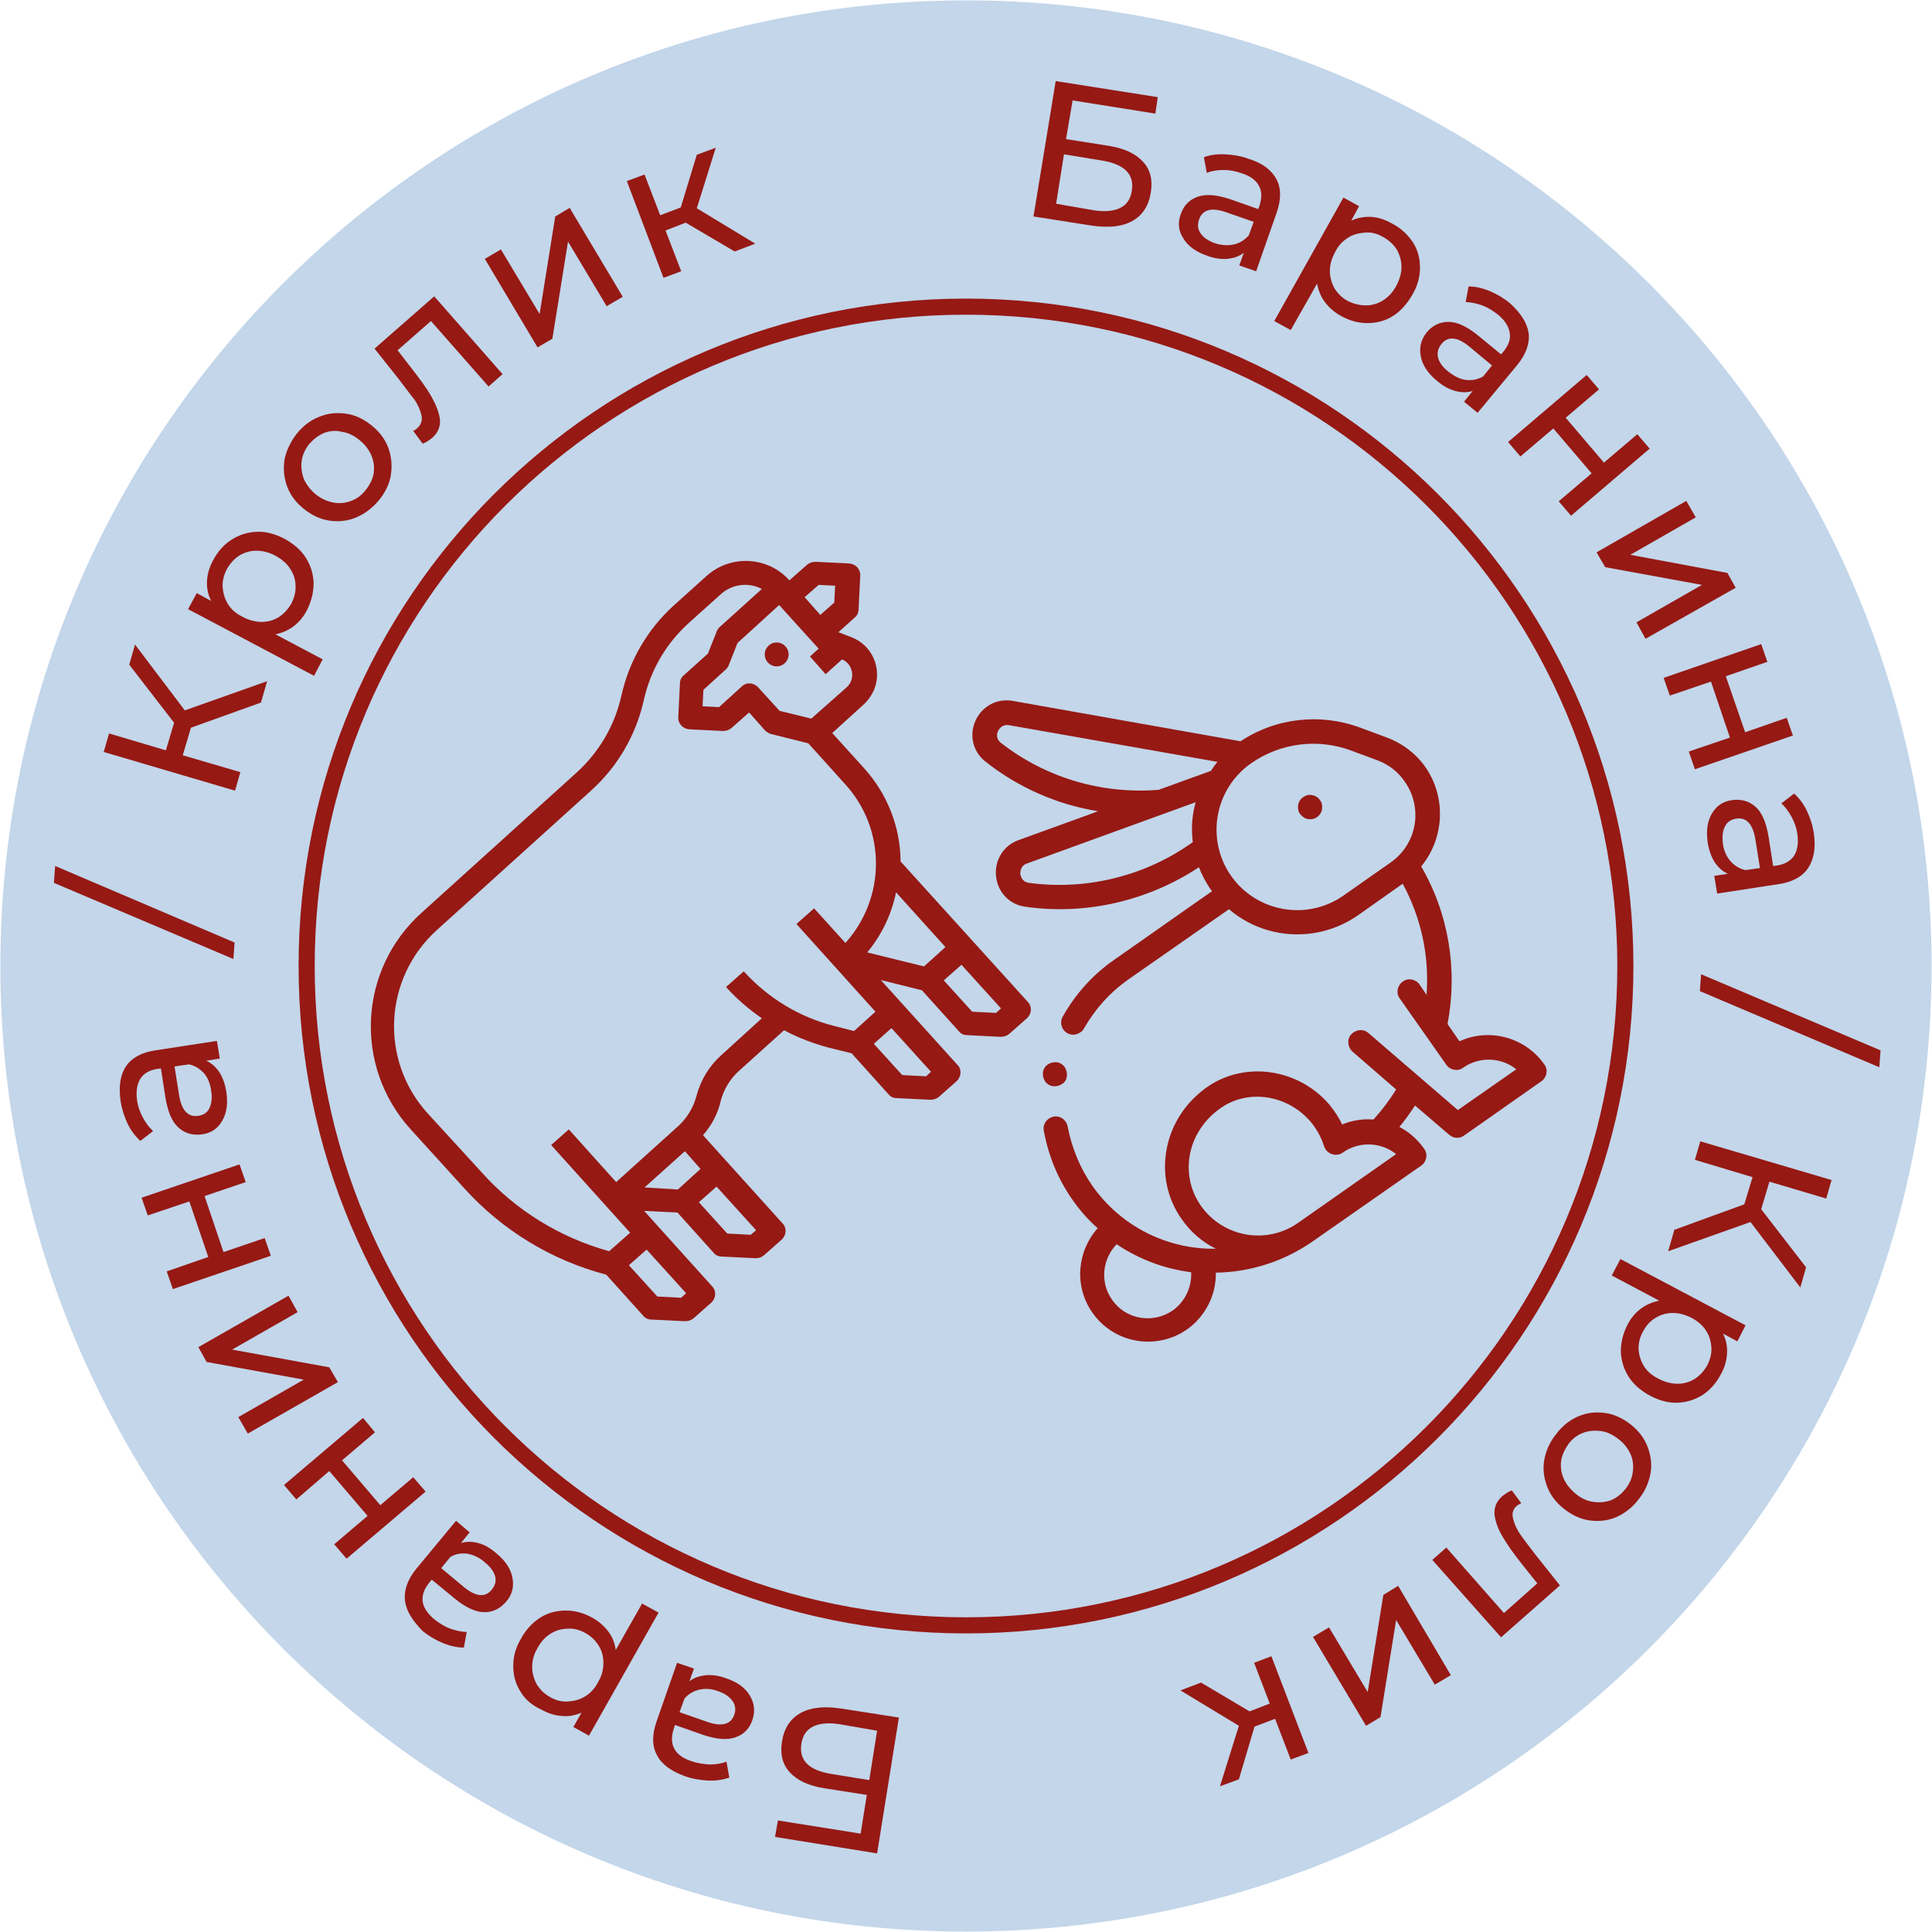
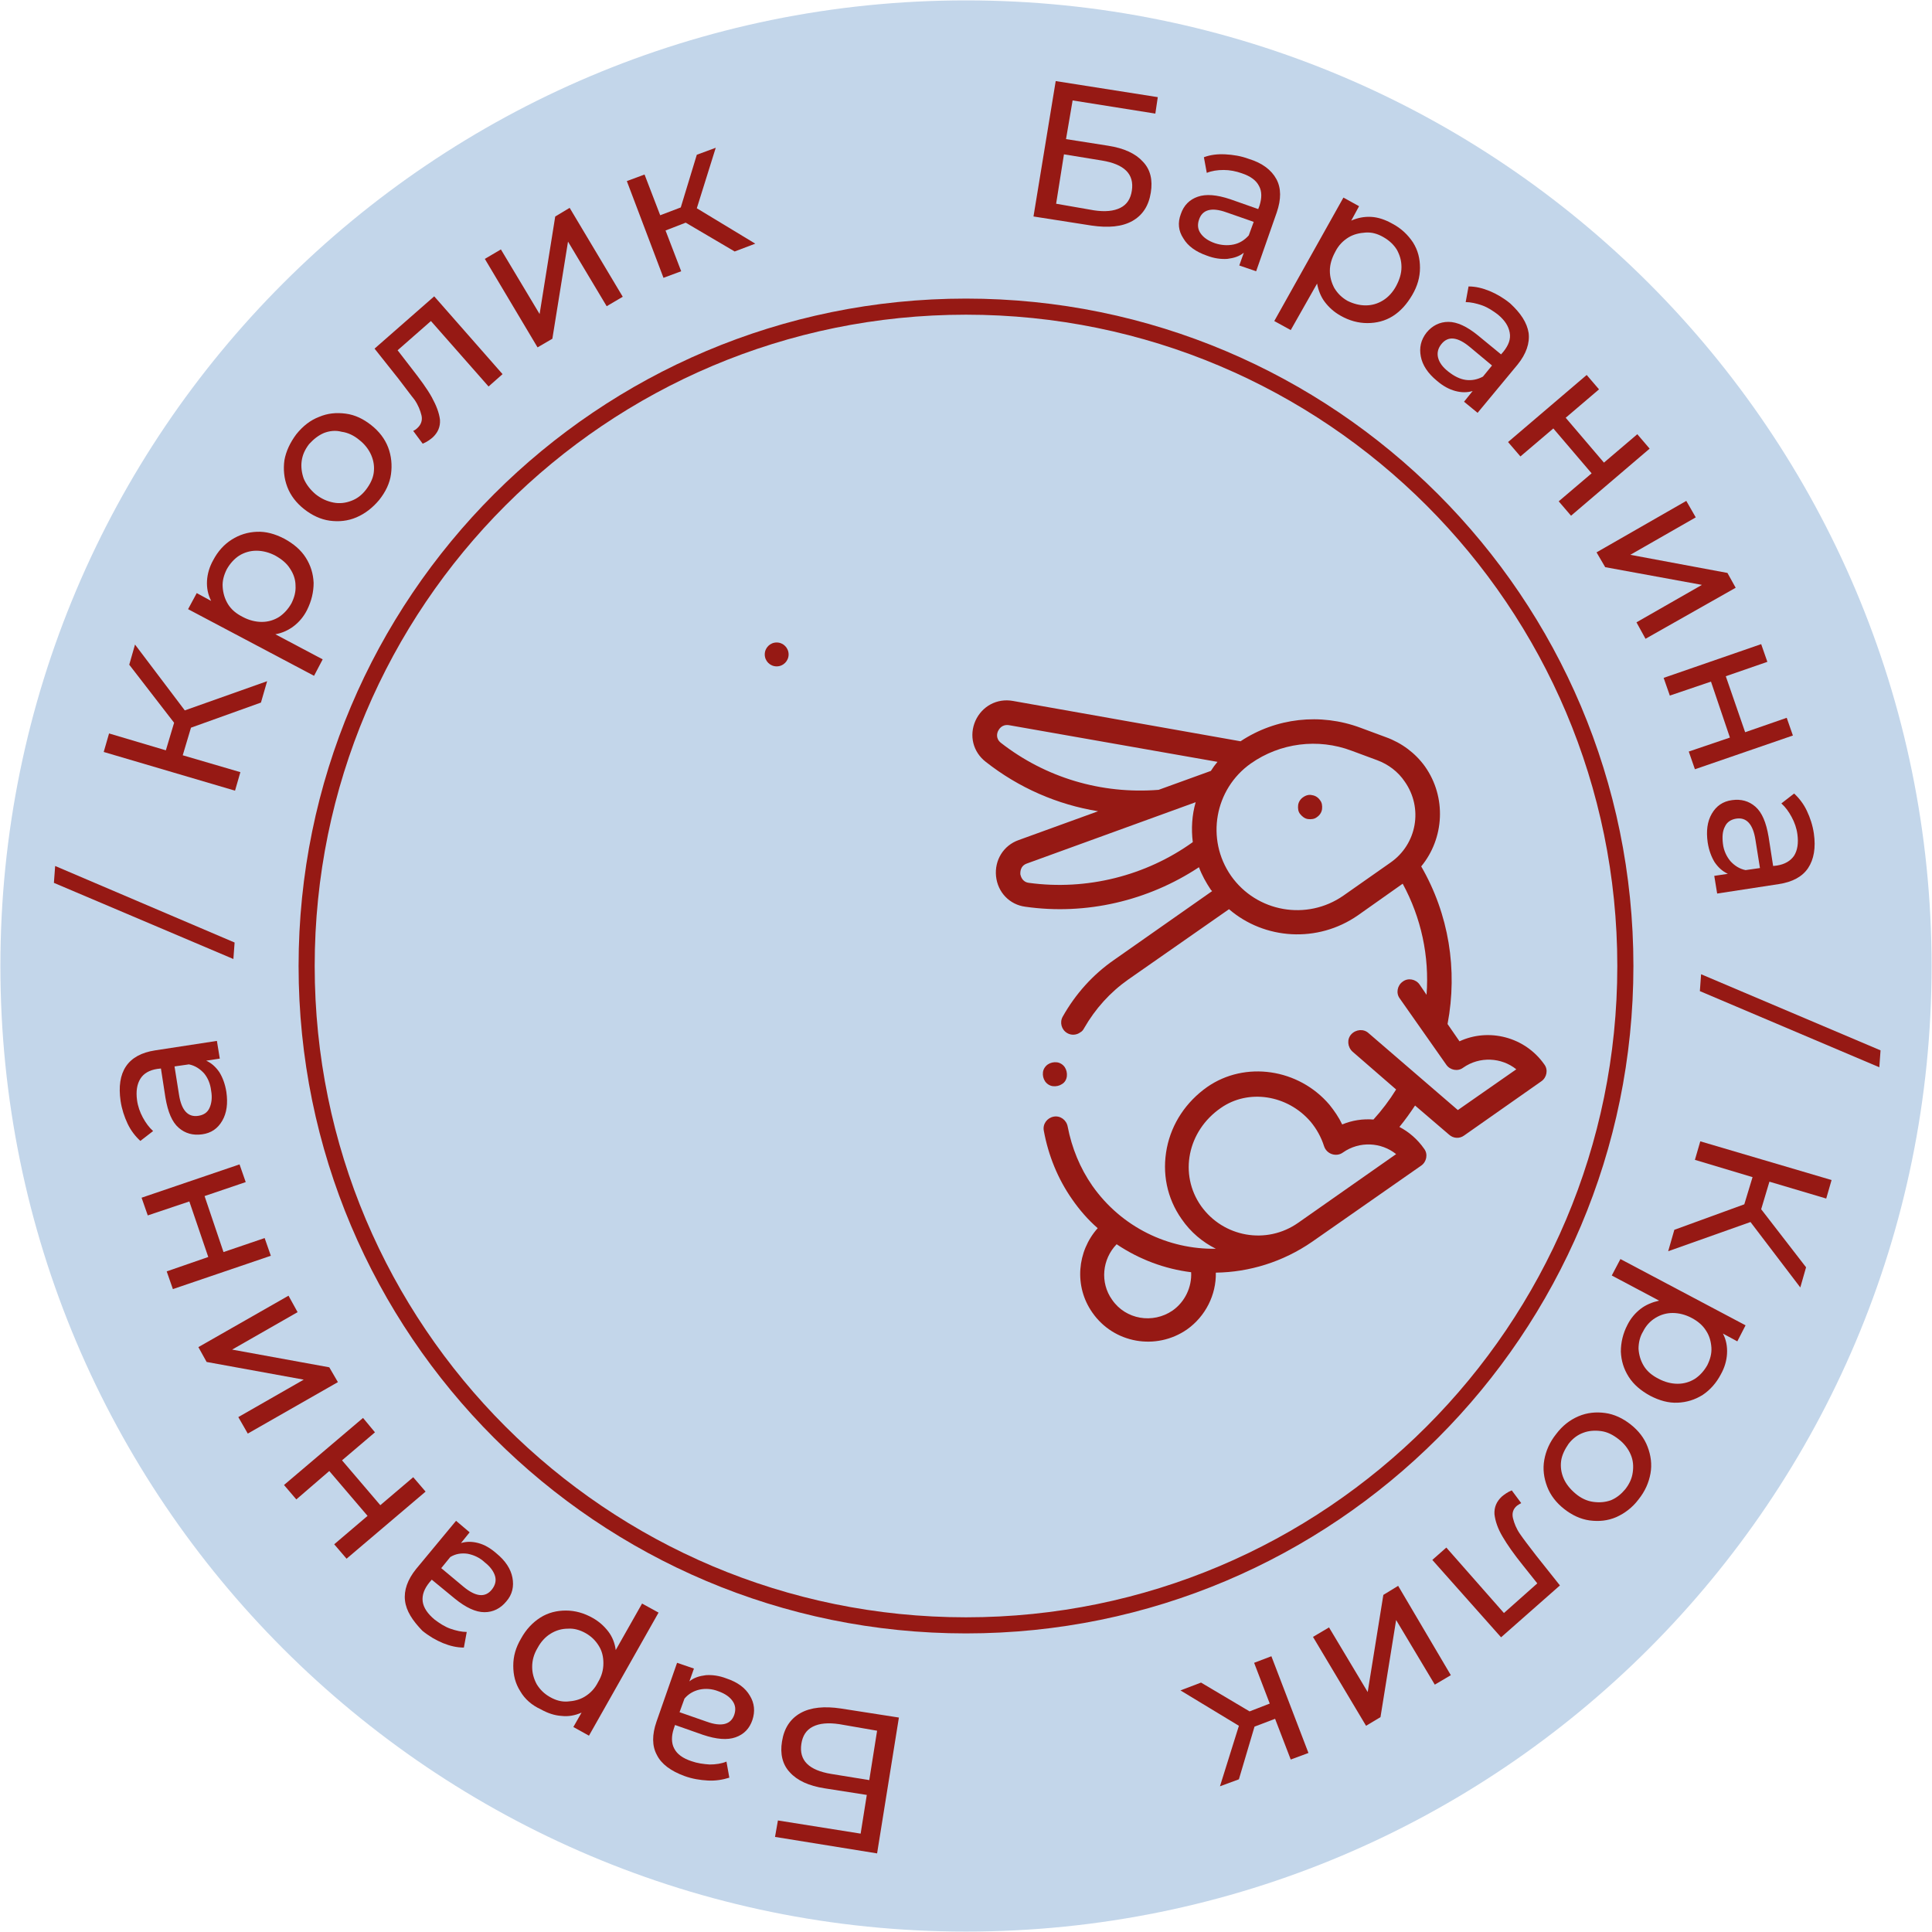
<svg xmlns="http://www.w3.org/2000/svg" width="60" height="60" viewBox="0 0 60 60" fill="none">
  <path d="M30 59.987C46.561 59.987 59.987 46.561 59.987 30C59.987 13.438 46.561 0.012 30 0.012C13.438 0.012 0.012 13.438 0.012 30C0.012 46.561 13.438 59.987 30 59.987Z" fill="#C3D6EA" />
  <path d="M30 50.477C41.309 50.477 50.477 41.309 50.477 30C50.477 18.691 41.309 9.523 30 9.523C18.691 9.523 9.523 18.691 9.523 30C9.523 41.309 18.691 50.477 30 50.477Z" stroke="#961914" stroke-width="0.5" stroke-miterlimit="10" />
  <path d="M32.786 2.518L35.956 3.017L35.88 3.528L33.311 3.119L33.106 4.32L34.41 4.525C34.908 4.602 35.266 4.768 35.496 5.023C35.727 5.266 35.803 5.586 35.739 5.982C35.675 6.391 35.484 6.685 35.164 6.864C34.844 7.043 34.423 7.081 33.899 7.005L32.096 6.723L32.786 2.518ZM33.975 6.532C34.32 6.583 34.589 6.557 34.793 6.455C34.998 6.353 35.113 6.174 35.151 5.918C35.228 5.407 34.921 5.1 34.218 4.985L33.042 4.793L32.799 6.327L33.975 6.532Z" fill="#961914" />
  <path d="M39.638 5.56C39.791 5.842 39.791 6.187 39.651 6.596L39.011 8.424L38.487 8.245L38.628 7.848C38.487 7.963 38.321 8.014 38.117 8.04C37.925 8.053 37.708 8.027 37.478 7.938C37.145 7.823 36.89 7.644 36.749 7.401C36.596 7.171 36.57 6.915 36.672 6.647C36.762 6.378 36.941 6.199 37.196 6.11C37.452 6.02 37.784 6.046 38.206 6.187L39.075 6.493L39.114 6.391C39.191 6.148 39.191 5.944 39.101 5.778C39.011 5.599 38.833 5.471 38.564 5.381C38.385 5.317 38.193 5.279 38.002 5.279C37.81 5.279 37.631 5.305 37.478 5.369L37.388 4.883C37.593 4.806 37.81 4.781 38.053 4.793C38.296 4.806 38.539 4.844 38.781 4.934C39.203 5.062 39.484 5.279 39.638 5.56ZM38.309 7.593C38.5 7.554 38.654 7.452 38.781 7.311L38.935 6.89L38.091 6.596C37.631 6.429 37.337 6.506 37.235 6.826C37.184 6.979 37.196 7.12 37.286 7.248C37.375 7.375 37.516 7.478 37.733 7.554C37.925 7.618 38.13 7.631 38.309 7.593Z" fill="#961914" />
  <path d="M43.882 7.529C44.035 7.772 44.099 8.027 44.099 8.321C44.099 8.602 44.022 8.884 43.856 9.165C43.69 9.446 43.498 9.663 43.255 9.817C43.012 9.97 42.744 10.034 42.463 10.034C42.181 10.034 41.9 9.957 41.632 9.804C41.427 9.689 41.274 9.548 41.146 9.382C41.018 9.216 40.942 9.012 40.903 8.807L40.085 10.251L39.574 9.97L41.721 6.136L42.207 6.404L41.964 6.851C42.169 6.762 42.373 6.723 42.59 6.736C42.808 6.749 43.025 6.826 43.23 6.941C43.524 7.094 43.728 7.299 43.882 7.529ZM42.412 9.484C42.603 9.484 42.782 9.433 42.948 9.331C43.115 9.229 43.255 9.075 43.358 8.884C43.46 8.692 43.524 8.5 43.524 8.296C43.524 8.091 43.472 7.925 43.383 7.759C43.281 7.593 43.14 7.465 42.961 7.363C42.782 7.26 42.603 7.209 42.412 7.222C42.22 7.235 42.041 7.273 41.875 7.375C41.709 7.478 41.568 7.618 41.466 7.823C41.363 8.014 41.3 8.206 41.3 8.411C41.3 8.602 41.351 8.781 41.44 8.948C41.542 9.114 41.67 9.242 41.849 9.344C42.028 9.433 42.22 9.484 42.412 9.484Z" fill="#961914" />
  <path d="M47.473 10.341C47.512 10.66 47.397 10.993 47.128 11.325L45.888 12.821L45.467 12.476L45.735 12.143C45.569 12.194 45.39 12.194 45.198 12.143C45.006 12.092 44.815 11.99 44.623 11.824C44.342 11.594 44.175 11.338 44.124 11.069C44.073 10.801 44.124 10.558 44.303 10.328C44.482 10.111 44.712 9.996 44.981 9.996C45.249 9.996 45.556 10.136 45.901 10.418L46.617 11.006L46.694 10.916C46.847 10.724 46.924 10.533 46.885 10.328C46.847 10.124 46.732 9.945 46.515 9.766C46.361 9.651 46.208 9.548 46.029 9.484C45.85 9.421 45.671 9.382 45.518 9.382L45.607 8.896C45.825 8.896 46.042 8.948 46.259 9.037C46.476 9.127 46.694 9.254 46.898 9.421C47.23 9.727 47.422 10.021 47.473 10.341ZM45.518 11.798C45.709 11.824 45.888 11.785 46.054 11.696L46.336 11.351L45.645 10.775C45.262 10.456 44.968 10.43 44.764 10.686C44.661 10.814 44.623 10.954 44.661 11.108C44.7 11.261 44.802 11.402 44.981 11.542C45.16 11.683 45.339 11.773 45.518 11.798Z" fill="#961914" />
  <path d="M49.276 11.645L49.659 12.092L48.624 12.974L49.812 14.367L50.848 13.485L51.231 13.933L48.79 16.016L48.407 15.569L49.429 14.7L48.24 13.306L47.218 14.175L46.834 13.728L49.276 11.645Z" fill="#961914" />
  <path d="M52.369 15.556L52.663 16.067L50.631 17.23L53.647 17.793L53.903 18.253L51.103 19.838L50.822 19.327L52.855 18.164L49.851 17.614L49.582 17.154L52.369 15.556Z" fill="#961914" />
  <path d="M54.695 20.004L54.887 20.554L53.596 21.001L54.197 22.74L55.488 22.292L55.68 22.842L52.637 23.89L52.446 23.34L53.724 22.906L53.136 21.168L51.858 21.602L51.666 21.052L54.695 20.004Z" fill="#961914" />
  <path d="M56.153 26.958C55.974 27.226 55.667 27.392 55.245 27.456L53.328 27.75L53.238 27.201L53.66 27.137C53.494 27.06 53.366 26.945 53.251 26.779C53.149 26.613 53.072 26.408 53.034 26.165C52.983 25.807 53.021 25.513 53.161 25.271C53.302 25.028 53.507 24.887 53.788 24.849C54.069 24.81 54.312 24.874 54.516 25.053C54.721 25.232 54.849 25.539 54.925 25.986L55.066 26.894L55.181 26.881C55.424 26.843 55.603 26.741 55.718 26.574C55.82 26.408 55.858 26.191 55.82 25.91C55.795 25.718 55.731 25.539 55.641 25.373C55.552 25.207 55.45 25.066 55.322 24.951L55.718 24.644C55.871 24.785 56.012 24.964 56.114 25.181C56.217 25.398 56.293 25.628 56.331 25.884C56.395 26.331 56.331 26.689 56.153 26.958ZM53.737 26.741C53.864 26.881 54.018 26.983 54.21 27.022L54.657 26.958L54.516 26.076C54.44 25.59 54.235 25.373 53.916 25.424C53.762 25.45 53.634 25.526 53.571 25.667C53.494 25.807 53.481 25.986 53.507 26.204C53.532 26.421 53.622 26.6 53.737 26.741Z" fill="#961914" />
  <path d="M58.402 32.62L58.364 33.145L52.791 30.78L52.829 30.256L58.402 32.62Z" fill="#961914" />
  <path d="M54.171 37.401L54.427 36.557L52.637 36.02L52.804 35.445L56.881 36.647L56.715 37.222L54.951 36.698L54.695 37.554L56.089 39.357L55.91 39.983L54.363 37.951L51.807 38.858L51.998 38.193L54.171 37.401Z" fill="#961914" />
  <path d="M52.88 43.319C52.637 43.472 52.382 43.549 52.101 43.562C51.819 43.575 51.538 43.498 51.244 43.345C50.963 43.191 50.733 43 50.58 42.757C50.426 42.514 50.349 42.258 50.337 41.977C50.337 41.696 50.401 41.415 50.541 41.146C50.643 40.942 50.784 40.776 50.95 40.648C51.116 40.52 51.308 40.443 51.525 40.392L50.055 39.612L50.324 39.101L54.21 41.159L53.954 41.657L53.507 41.415C53.609 41.606 53.647 41.824 53.634 42.041C53.622 42.258 53.558 42.475 53.443 42.68C53.302 42.949 53.11 43.166 52.88 43.319ZM50.886 41.888C50.899 42.079 50.95 42.258 51.052 42.424C51.155 42.591 51.308 42.718 51.513 42.821C51.704 42.923 51.909 42.974 52.101 42.974C52.292 42.974 52.471 42.923 52.637 42.821C52.791 42.718 52.919 42.578 53.021 42.399C53.11 42.22 53.161 42.041 53.149 41.849C53.136 41.657 53.085 41.478 52.983 41.325C52.88 41.159 52.727 41.031 52.535 40.929C52.343 40.827 52.139 40.776 51.947 40.776C51.755 40.776 51.577 40.827 51.41 40.929C51.244 41.031 51.116 41.172 51.027 41.351C50.925 41.517 50.886 41.709 50.886 41.888Z" fill="#961914" />
  <path d="M49.02 43.984C49.288 43.869 49.57 43.843 49.851 43.882C50.132 43.92 50.401 44.048 50.643 44.239C50.886 44.431 51.065 44.661 51.167 44.93C51.27 45.198 51.308 45.479 51.257 45.761C51.206 46.042 51.091 46.31 50.886 46.566C50.694 46.822 50.452 47 50.196 47.115C49.928 47.23 49.659 47.256 49.365 47.218C49.084 47.179 48.816 47.052 48.573 46.86C48.33 46.668 48.151 46.438 48.049 46.17C47.946 45.901 47.908 45.62 47.959 45.339C48.01 45.057 48.125 44.789 48.33 44.533C48.522 44.278 48.752 44.099 49.02 43.984ZM48.483 45.364C48.458 45.556 48.483 45.735 48.56 45.914C48.637 46.093 48.764 46.246 48.931 46.387C49.097 46.528 49.288 46.617 49.48 46.642C49.672 46.668 49.851 46.655 50.03 46.591C50.209 46.515 50.349 46.4 50.477 46.246C50.605 46.08 50.682 45.914 50.707 45.722C50.733 45.531 50.72 45.352 50.643 45.173C50.567 44.994 50.439 44.827 50.273 44.7C50.094 44.559 49.915 44.469 49.723 44.444C49.531 44.418 49.34 44.431 49.173 44.495C48.995 44.559 48.841 44.674 48.713 44.84C48.598 45.006 48.509 45.185 48.483 45.364Z" fill="#961914" />
  <path d="M46.617 50.848L44.482 48.445L44.917 48.061L46.706 50.094L47.742 49.173L47.294 48.611C47.026 48.279 46.809 47.972 46.668 47.729C46.515 47.473 46.438 47.243 46.412 47.026C46.4 46.809 46.476 46.63 46.642 46.476C46.719 46.412 46.822 46.336 46.949 46.285L47.243 46.681C47.192 46.706 47.154 46.732 47.115 46.758C46.988 46.86 46.949 47 46.988 47.154C47.026 47.307 47.09 47.473 47.205 47.639C47.32 47.806 47.486 48.023 47.703 48.304L48.445 49.237L46.617 50.848Z" fill="#961914" />
  <path d="M45.057 52.024L44.559 52.318L43.358 50.311L42.872 53.328L42.424 53.596L40.776 50.835L41.274 50.541L42.475 52.548L42.961 49.531L43.421 49.25L45.057 52.024Z" fill="#961914" />
  <path d="M38.807 53.149L39.433 52.906L38.948 51.64L39.484 51.436L40.635 54.44L40.085 54.644L39.599 53.379L38.96 53.622L38.475 55.258L37.887 55.475L38.475 53.596L36.66 52.497L37.299 52.254L38.807 53.149Z" fill="#961914" />
  <path d="M27.239 57.559L24.069 57.047L24.159 56.536L26.728 56.945L26.919 55.743L25.616 55.539C25.117 55.462 24.759 55.296 24.529 55.041C24.299 54.798 24.222 54.465 24.286 54.082C24.35 53.673 24.542 53.379 24.861 53.2C25.181 53.021 25.603 52.983 26.114 53.059L27.916 53.34L27.239 57.559ZM26.063 53.545C25.718 53.494 25.45 53.519 25.245 53.622C25.041 53.724 24.925 53.903 24.887 54.158C24.81 54.67 25.117 54.977 25.82 55.092L26.996 55.283L27.239 53.749L26.063 53.545Z" fill="#961914" />
  <path d="M20.401 54.504C20.247 54.222 20.247 53.877 20.388 53.468L21.027 51.64L21.551 51.819L21.41 52.216C21.551 52.101 21.717 52.05 21.922 52.024C22.113 52.011 22.331 52.037 22.561 52.126C22.906 52.241 23.149 52.42 23.289 52.663C23.43 52.893 23.456 53.149 23.366 53.417C23.276 53.686 23.098 53.865 22.842 53.954C22.586 54.044 22.254 54.018 21.832 53.877L20.963 53.571L20.925 53.686C20.848 53.916 20.848 54.133 20.937 54.299C21.027 54.478 21.206 54.606 21.474 54.695C21.653 54.759 21.845 54.785 22.037 54.798C22.228 54.798 22.407 54.772 22.561 54.708L22.65 55.207C22.446 55.271 22.228 55.309 21.985 55.296C21.743 55.283 21.5 55.245 21.257 55.156C20.835 55.002 20.541 54.785 20.401 54.504ZM21.73 52.471C21.551 52.51 21.385 52.599 21.257 52.752L21.104 53.174L21.947 53.468C22.407 53.635 22.701 53.558 22.804 53.251C22.855 53.098 22.842 52.957 22.752 52.829C22.663 52.701 22.522 52.599 22.305 52.522C22.113 52.446 21.909 52.433 21.73 52.471Z" fill="#961914" />
  <path d="M16.157 52.522C16.003 52.279 15.94 52.024 15.94 51.73C15.94 51.436 16.016 51.167 16.182 50.886C16.336 50.605 16.54 50.388 16.783 50.234C17.026 50.081 17.294 50.017 17.576 50.017C17.857 50.017 18.138 50.094 18.407 50.247C18.611 50.362 18.764 50.503 18.892 50.669C19.02 50.835 19.097 51.04 19.122 51.244L19.94 49.8L20.452 50.081L18.291 53.903L17.806 53.634L18.061 53.187C17.857 53.276 17.652 53.315 17.435 53.289C17.218 53.276 17 53.2 16.796 53.085C16.515 52.957 16.297 52.765 16.157 52.522ZM17.64 50.58C17.448 50.58 17.269 50.631 17.103 50.733C16.936 50.835 16.796 50.989 16.694 51.18C16.579 51.372 16.527 51.564 16.527 51.768C16.527 51.96 16.579 52.139 16.668 52.305C16.77 52.471 16.898 52.599 17.077 52.701C17.256 52.804 17.435 52.855 17.627 52.842C17.819 52.829 17.997 52.791 18.164 52.688C18.33 52.586 18.47 52.446 18.573 52.241C18.688 52.049 18.739 51.858 18.739 51.653C18.739 51.461 18.701 51.282 18.598 51.116C18.496 50.95 18.368 50.822 18.189 50.72C18.01 50.618 17.819 50.567 17.64 50.58Z" fill="#961914" />
  <path d="M12.578 49.71C12.539 49.391 12.655 49.058 12.923 48.726L14.163 47.23L14.585 47.588L14.316 47.921C14.482 47.87 14.661 47.87 14.853 47.921C15.045 47.972 15.224 48.074 15.415 48.24C15.697 48.47 15.863 48.726 15.914 48.995C15.965 49.263 15.914 49.519 15.722 49.736C15.543 49.953 15.313 50.068 15.045 50.068C14.776 50.068 14.47 49.928 14.124 49.646L13.409 49.058L13.332 49.148C13.178 49.34 13.102 49.531 13.127 49.736C13.153 49.928 13.281 50.119 13.498 50.298C13.652 50.413 13.805 50.516 13.984 50.58C14.163 50.643 14.342 50.682 14.495 50.682L14.406 51.167C14.188 51.167 13.971 51.116 13.754 51.027C13.536 50.937 13.319 50.81 13.115 50.643C12.808 50.324 12.616 50.03 12.578 49.71ZM14.521 48.253C14.329 48.227 14.15 48.253 13.984 48.355L13.703 48.7L14.393 49.276C14.776 49.595 15.07 49.621 15.275 49.365C15.377 49.237 15.415 49.097 15.377 48.956C15.339 48.816 15.236 48.662 15.057 48.522C14.891 48.368 14.712 48.291 14.521 48.253Z" fill="#961914" />
  <path d="M10.763 48.407L10.379 47.959L11.415 47.077L10.226 45.684L9.203 46.566L8.82 46.118L11.274 44.035L11.645 44.482L10.622 45.352L11.811 46.745L12.833 45.876L13.217 46.323L10.763 48.407Z" fill="#961914" />
  <path d="M7.695 44.521L7.401 44.009L9.433 42.846L6.417 42.297L6.161 41.836L8.96 40.239L9.242 40.75L7.209 41.913L10.226 42.463L10.494 42.923L7.695 44.521Z" fill="#961914" />
  <path d="M5.369 40.034L5.177 39.484L6.468 39.037L5.88 37.312L4.589 37.746L4.397 37.196L7.439 36.161L7.631 36.711L6.353 37.145L6.941 38.884L8.219 38.449L8.411 38.999L5.369 40.034Z" fill="#961914" />
  <path d="M3.911 33.119C4.09 32.85 4.397 32.684 4.819 32.62L6.736 32.326L6.826 32.876L6.404 32.94C6.57 33.017 6.698 33.132 6.813 33.298C6.915 33.464 6.992 33.669 7.03 33.911C7.081 34.269 7.043 34.563 6.902 34.806C6.762 35.049 6.557 35.19 6.276 35.228C5.995 35.266 5.752 35.202 5.548 35.023C5.343 34.844 5.215 34.538 5.138 34.09L4.998 33.183L4.883 33.196C4.64 33.234 4.461 33.336 4.359 33.502C4.256 33.669 4.218 33.886 4.256 34.167C4.282 34.359 4.346 34.538 4.435 34.704C4.525 34.87 4.627 35.011 4.755 35.126L4.359 35.432C4.205 35.292 4.065 35.113 3.962 34.896C3.86 34.678 3.784 34.448 3.745 34.193C3.681 33.745 3.732 33.387 3.911 33.119ZM6.34 33.336C6.212 33.196 6.059 33.093 5.867 33.055L5.42 33.119L5.56 34.001C5.637 34.487 5.841 34.704 6.161 34.653C6.327 34.627 6.442 34.55 6.506 34.41C6.57 34.269 6.596 34.09 6.557 33.873C6.532 33.656 6.455 33.477 6.34 33.336Z" fill="#961914" />
  <path d="M1.674 27.418L1.713 26.894L7.286 29.271L7.248 29.783L1.674 27.418Z" fill="#961914" />
  <path d="M5.931 22.599L5.675 23.456L7.465 23.98L7.299 24.555L3.221 23.353L3.387 22.778L5.151 23.302L5.407 22.446L4.014 20.643L4.193 20.017L5.739 22.062L8.296 21.155L8.104 21.819L5.931 22.599Z" fill="#961914" />
  <path d="M7.196 16.758C7.439 16.604 7.695 16.527 7.976 16.515C8.257 16.502 8.539 16.579 8.833 16.732C9.114 16.885 9.344 17.077 9.497 17.32C9.651 17.563 9.727 17.819 9.74 18.1C9.74 18.381 9.676 18.662 9.536 18.943C9.433 19.148 9.293 19.314 9.127 19.442C8.96 19.57 8.769 19.659 8.551 19.698L10.021 20.477L9.753 20.988L5.841 18.918L6.11 18.419L6.557 18.662C6.455 18.458 6.417 18.253 6.429 18.036C6.442 17.819 6.506 17.601 6.621 17.397C6.762 17.128 6.954 16.911 7.196 16.758ZM9.178 18.189C9.178 17.997 9.114 17.819 9.011 17.665C8.909 17.499 8.756 17.371 8.551 17.256C8.36 17.154 8.155 17.103 7.963 17.103C7.772 17.103 7.593 17.154 7.426 17.256C7.273 17.358 7.145 17.499 7.043 17.678C6.954 17.857 6.902 18.036 6.915 18.228C6.928 18.419 6.979 18.598 7.081 18.764C7.184 18.931 7.337 19.058 7.542 19.161C7.733 19.263 7.938 19.314 8.13 19.314C8.321 19.314 8.5 19.263 8.666 19.161C8.82 19.058 8.948 18.918 9.05 18.739C9.139 18.56 9.19 18.381 9.178 18.189Z" fill="#961914" />
  <path d="M11.069 16.067C10.801 16.182 10.52 16.208 10.239 16.17C9.957 16.131 9.689 16.003 9.446 15.812C9.203 15.62 9.024 15.39 8.922 15.121C8.82 14.853 8.794 14.572 8.833 14.291C8.884 14.009 9.012 13.741 9.203 13.485C9.408 13.23 9.638 13.051 9.906 12.948C10.175 12.833 10.443 12.808 10.737 12.846C11.031 12.885 11.287 13.012 11.53 13.204C11.773 13.396 11.951 13.626 12.054 13.894C12.156 14.163 12.181 14.444 12.143 14.725C12.105 15.006 11.977 15.275 11.773 15.53C11.568 15.773 11.338 15.952 11.069 16.067ZM11.606 14.687C11.632 14.495 11.606 14.316 11.53 14.137C11.453 13.958 11.325 13.792 11.159 13.664C10.993 13.524 10.801 13.434 10.609 13.409C10.418 13.357 10.226 13.383 10.06 13.447C9.881 13.524 9.74 13.639 9.599 13.792C9.472 13.958 9.395 14.124 9.369 14.316C9.344 14.495 9.369 14.687 9.433 14.866C9.51 15.045 9.638 15.211 9.804 15.351C9.983 15.492 10.162 15.569 10.354 15.607C10.545 15.646 10.737 15.62 10.903 15.556C11.082 15.492 11.236 15.377 11.363 15.211C11.491 15.045 11.581 14.866 11.606 14.687Z" fill="#961914" />
  <path d="M13.485 9.203L15.607 11.619L15.173 12.003L13.383 9.97L12.348 10.878L12.782 11.44C13.051 11.785 13.268 12.079 13.409 12.335C13.549 12.591 13.639 12.821 13.664 13.038C13.677 13.255 13.6 13.434 13.434 13.588C13.357 13.652 13.255 13.728 13.127 13.779L12.833 13.383C12.884 13.357 12.923 13.332 12.961 13.294C13.076 13.191 13.127 13.051 13.089 12.897C13.051 12.744 12.987 12.578 12.872 12.412C12.757 12.271 12.591 12.041 12.373 11.76L11.632 10.827L13.485 9.203Z" fill="#961914" />
  <path d="M15.057 8.04L15.556 7.746L16.758 9.753L17.243 6.724L17.691 6.455L19.34 9.216L18.841 9.51L17.64 7.503L17.154 10.52L16.694 10.788L15.057 8.04Z" fill="#961914" />
  <path d="M21.295 6.915L20.669 7.158L21.155 8.424L20.605 8.628L19.467 5.624L20.017 5.42L20.503 6.685L21.142 6.442L21.64 4.806L22.228 4.589L21.64 6.468L23.456 7.567L22.816 7.81L21.295 6.915Z" fill="#961914" />
  <path d="M43.038 22.893L42.245 22.599C41.005 22.139 39.625 22.292 38.526 23.021L31.457 21.768C30.959 21.679 30.498 21.934 30.294 22.382C30.09 22.842 30.217 23.353 30.614 23.66C31.636 24.465 32.838 24.989 34.103 25.194L31.636 26.089C31.163 26.255 30.882 26.715 30.933 27.213C30.984 27.712 31.355 28.096 31.841 28.159C33.72 28.428 35.65 27.98 37.235 26.932C37.324 27.175 37.452 27.405 37.605 27.635C37.618 27.648 37.631 27.661 37.644 27.674L34.602 29.808C33.937 30.268 33.4 30.869 33.004 31.572C32.902 31.751 32.965 31.981 33.144 32.084C33.272 32.16 33.438 32.147 33.553 32.058C33.605 32.032 33.643 31.981 33.669 31.93C34.014 31.329 34.474 30.818 35.036 30.422L38.168 28.236C39.267 29.182 40.916 29.297 42.169 28.428L43.562 27.444C44.137 28.505 44.393 29.693 44.303 30.895L44.086 30.575C43.971 30.409 43.728 30.358 43.562 30.486C43.396 30.601 43.345 30.844 43.472 31.01L44.917 33.068C45.032 33.234 45.275 33.285 45.441 33.157C45.952 32.799 46.63 32.838 47.09 33.208L45.275 34.474L42.501 32.084C42.348 31.943 42.105 31.968 41.964 32.122C41.824 32.275 41.849 32.518 42.003 32.659L43.358 33.835C43.153 34.167 42.91 34.487 42.654 34.768C42.322 34.742 41.99 34.793 41.683 34.921C41.581 34.704 41.44 34.499 41.287 34.308C40.328 33.183 38.666 32.94 37.49 33.758C36.839 34.218 36.391 34.883 36.238 35.65C36.084 36.429 36.238 37.209 36.698 37.861C36.979 38.27 37.35 38.577 37.759 38.781C36.289 38.807 34.832 38.117 33.924 36.826C33.541 36.276 33.285 35.65 33.157 34.985C33.119 34.781 32.927 34.64 32.723 34.678C32.518 34.717 32.377 34.908 32.416 35.113C32.556 35.88 32.85 36.608 33.298 37.248C33.528 37.58 33.796 37.887 34.09 38.142C33.451 38.858 33.349 39.945 33.924 40.763C34.589 41.721 35.905 41.951 36.864 41.287C37.439 40.878 37.772 40.213 37.759 39.523C38.794 39.51 39.842 39.191 40.75 38.564L44.137 36.199C44.303 36.084 44.355 35.842 44.227 35.675C44.022 35.381 43.754 35.151 43.46 34.998C43.639 34.781 43.792 34.563 43.946 34.333L45.006 35.241C45.134 35.356 45.326 35.369 45.467 35.266L47.87 33.579C48.036 33.464 48.087 33.221 47.959 33.055C47.358 32.199 46.233 31.917 45.326 32.339L44.955 31.802C45.275 30.115 44.994 28.39 44.137 26.907C44.853 26.038 44.93 24.759 44.252 23.801C43.958 23.392 43.536 23.072 43.038 22.893ZM36.417 40.699C35.803 41.121 34.959 40.98 34.538 40.366C34.154 39.83 34.231 39.101 34.678 38.641C35.381 39.114 36.174 39.408 36.992 39.51C37.017 39.97 36.8 40.43 36.417 40.699ZM40.315 37.976C39.331 38.666 37.989 38.423 37.299 37.452C36.608 36.468 36.877 35.126 37.912 34.41C38.769 33.809 39.983 34.001 40.699 34.832C40.891 35.062 41.031 35.317 41.121 35.599C41.159 35.714 41.248 35.803 41.363 35.842C41.478 35.88 41.606 35.867 41.709 35.79C42.22 35.432 42.897 35.471 43.358 35.842L40.315 37.976ZM31.087 23.072C30.907 22.931 30.971 22.753 30.997 22.701C31.023 22.65 31.112 22.484 31.342 22.522L37.81 23.66C37.733 23.75 37.669 23.839 37.605 23.941L35.982 24.529C34.193 24.67 32.467 24.146 31.087 23.072ZM31.956 27.418C31.738 27.392 31.7 27.201 31.687 27.15C31.687 27.098 31.674 26.894 31.892 26.817L37.133 24.913C37.017 25.309 36.992 25.744 37.043 26.153C35.586 27.201 33.745 27.661 31.956 27.418ZM43.178 26.792L41.721 27.814C40.584 28.607 39.024 28.326 38.232 27.201C37.439 26.063 37.721 24.504 38.845 23.711C39.753 23.072 40.929 22.919 41.977 23.315L42.77 23.609C43.115 23.737 43.421 23.967 43.626 24.274C44.201 25.092 44.009 26.216 43.178 26.792Z" fill="#961914" />
  <path d="M40.469 24.759C40.392 24.81 40.328 24.9 40.315 25.002C40.303 25.104 40.315 25.207 40.379 25.283C40.443 25.36 40.52 25.424 40.622 25.437C40.724 25.45 40.827 25.437 40.903 25.373C40.98 25.322 41.044 25.232 41.057 25.13C41.069 25.028 41.057 24.925 40.993 24.849C40.942 24.772 40.852 24.708 40.75 24.695C40.66 24.67 40.558 24.695 40.469 24.759Z" fill="#961914" />
  <path d="M32.978 33.669C32.902 33.72 32.799 33.745 32.697 33.732C32.595 33.72 32.505 33.656 32.454 33.579C32.403 33.502 32.377 33.4 32.39 33.298C32.403 33.196 32.467 33.106 32.544 33.055C32.62 33.004 32.723 32.978 32.825 32.991C32.927 33.004 33.017 33.068 33.068 33.144C33.119 33.221 33.144 33.323 33.132 33.426C33.119 33.528 33.068 33.617 32.978 33.669Z" fill="#961914" />
  <path d="M24.12 20.695C24.325 20.695 24.491 20.529 24.491 20.324C24.491 20.119 24.325 19.953 24.12 19.953C23.915 19.953 23.75 20.119 23.75 20.324C23.75 20.529 23.915 20.695 24.12 20.695Z" fill="#961914" />
-   <path d="M12.744 35.062L14.418 36.903C15.594 38.206 17.128 39.139 18.828 39.587L19.979 40.865C20.043 40.942 20.132 40.98 20.234 40.98L21.27 41.031C21.372 41.031 21.461 41.006 21.538 40.942L22.088 40.456C22.241 40.315 22.254 40.085 22.113 39.945L20.004 37.605L21.04 37.657L22.165 38.909C22.228 38.986 22.318 39.024 22.42 39.024L23.456 39.075C23.558 39.075 23.647 39.05 23.724 38.986L24.273 38.5C24.427 38.36 24.44 38.13 24.299 37.989L21.832 35.254C22.101 34.947 22.292 34.589 22.382 34.193C22.471 33.847 22.663 33.528 22.919 33.285L24.35 31.994C24.798 32.237 25.283 32.416 25.769 32.544L26.447 32.71L27.597 33.988C27.661 34.065 27.75 34.103 27.853 34.103L28.888 34.154C28.99 34.154 29.08 34.129 29.156 34.065L29.706 33.579C29.859 33.438 29.872 33.208 29.732 33.068L27.354 30.435L28.632 30.754L29.783 32.032C29.847 32.109 29.936 32.147 30.038 32.147L31.074 32.199C31.176 32.199 31.265 32.173 31.342 32.109L31.892 31.623C32.045 31.483 32.058 31.253 31.917 31.112L27.98 26.766L27.968 26.779C27.968 25.692 27.559 24.657 26.83 23.852L25.846 22.765L26.817 21.883C26.958 21.756 27.073 21.589 27.15 21.41C27.405 20.758 27.086 20.03 26.434 19.787L26.038 19.634L26.549 19.173C26.625 19.11 26.664 19.02 26.664 18.918L26.715 17.882C26.728 17.678 26.574 17.512 26.37 17.499L25.334 17.448C25.232 17.448 25.143 17.473 25.066 17.537L24.516 18.023C23.839 17.269 22.676 17.218 21.934 17.895L20.925 18.803C20.107 19.544 19.544 20.516 19.301 21.589C19.097 22.522 18.611 23.353 17.908 23.992L13.102 28.338C11.133 30.102 10.98 33.106 12.744 35.062ZM25.91 18.713L25.475 19.097L24.989 18.547L25.424 18.164L25.935 18.189L25.91 18.713ZM25.194 22.318L24.21 22.075L23.545 21.346C23.404 21.193 23.174 21.18 23.034 21.321L22.331 21.96L21.819 21.934L21.845 21.423L22.548 20.784C22.586 20.746 22.625 20.695 22.637 20.643L22.906 19.966L24.197 18.79L25.424 20.145L25.155 20.388L25.641 20.937L26.152 20.477C26.216 20.503 26.28 20.554 26.331 20.605C26.523 20.822 26.51 21.155 26.293 21.346L25.194 22.318ZM30.192 31.419L29.31 30.447L29.859 29.962L31.087 31.317L30.933 31.457L30.192 31.419ZM26.932 29.578C27.38 29.041 27.686 28.402 27.827 27.712L29.361 29.412L28.696 30.013L26.932 29.578ZM28.019 33.387L27.137 32.416L27.686 31.93L28.913 33.285L28.76 33.426L28.019 33.387ZM22.586 38.309L21.704 37.337L22.254 36.851L23.481 38.206L23.315 38.347L22.586 38.309ZM20.017 36.877L21.27 35.752L21.755 36.302L21.052 36.941L20.017 36.877ZM20.413 40.264L19.531 39.293L20.081 38.807L21.308 40.162L21.155 40.303L20.413 40.264ZM13.281 34.576C11.785 32.927 11.913 30.384 13.562 28.888L18.368 24.542C19.186 23.801 19.749 22.829 19.991 21.756C20.196 20.822 20.682 19.991 21.385 19.352L22.395 18.445C22.74 18.138 23.251 18.074 23.66 18.291L22.343 19.48C22.305 19.519 22.267 19.57 22.254 19.621L21.985 20.298L21.231 20.976C21.155 21.04 21.116 21.129 21.116 21.231L21.065 22.267C21.052 22.471 21.206 22.637 21.41 22.65L22.446 22.701C22.548 22.701 22.637 22.676 22.714 22.612L23.264 22.126L23.75 22.676C23.801 22.727 23.864 22.765 23.928 22.791L25.104 23.085L26.255 24.363C27.52 25.756 27.52 27.878 26.255 29.284L25.283 28.21L24.734 28.696L27.188 31.419L26.523 32.02L25.922 31.866C24.836 31.598 23.852 30.997 23.098 30.166L22.548 30.652C22.88 31.023 23.251 31.342 23.66 31.623L22.395 32.774C22.024 33.106 21.755 33.553 21.628 34.039C21.538 34.384 21.346 34.704 21.091 34.947L19.135 36.711L17.665 35.075L17.116 35.56L19.57 38.283L18.918 38.858C17.397 38.436 16.016 37.593 14.955 36.404L13.281 34.576Z" fill="#961914" />
</svg>